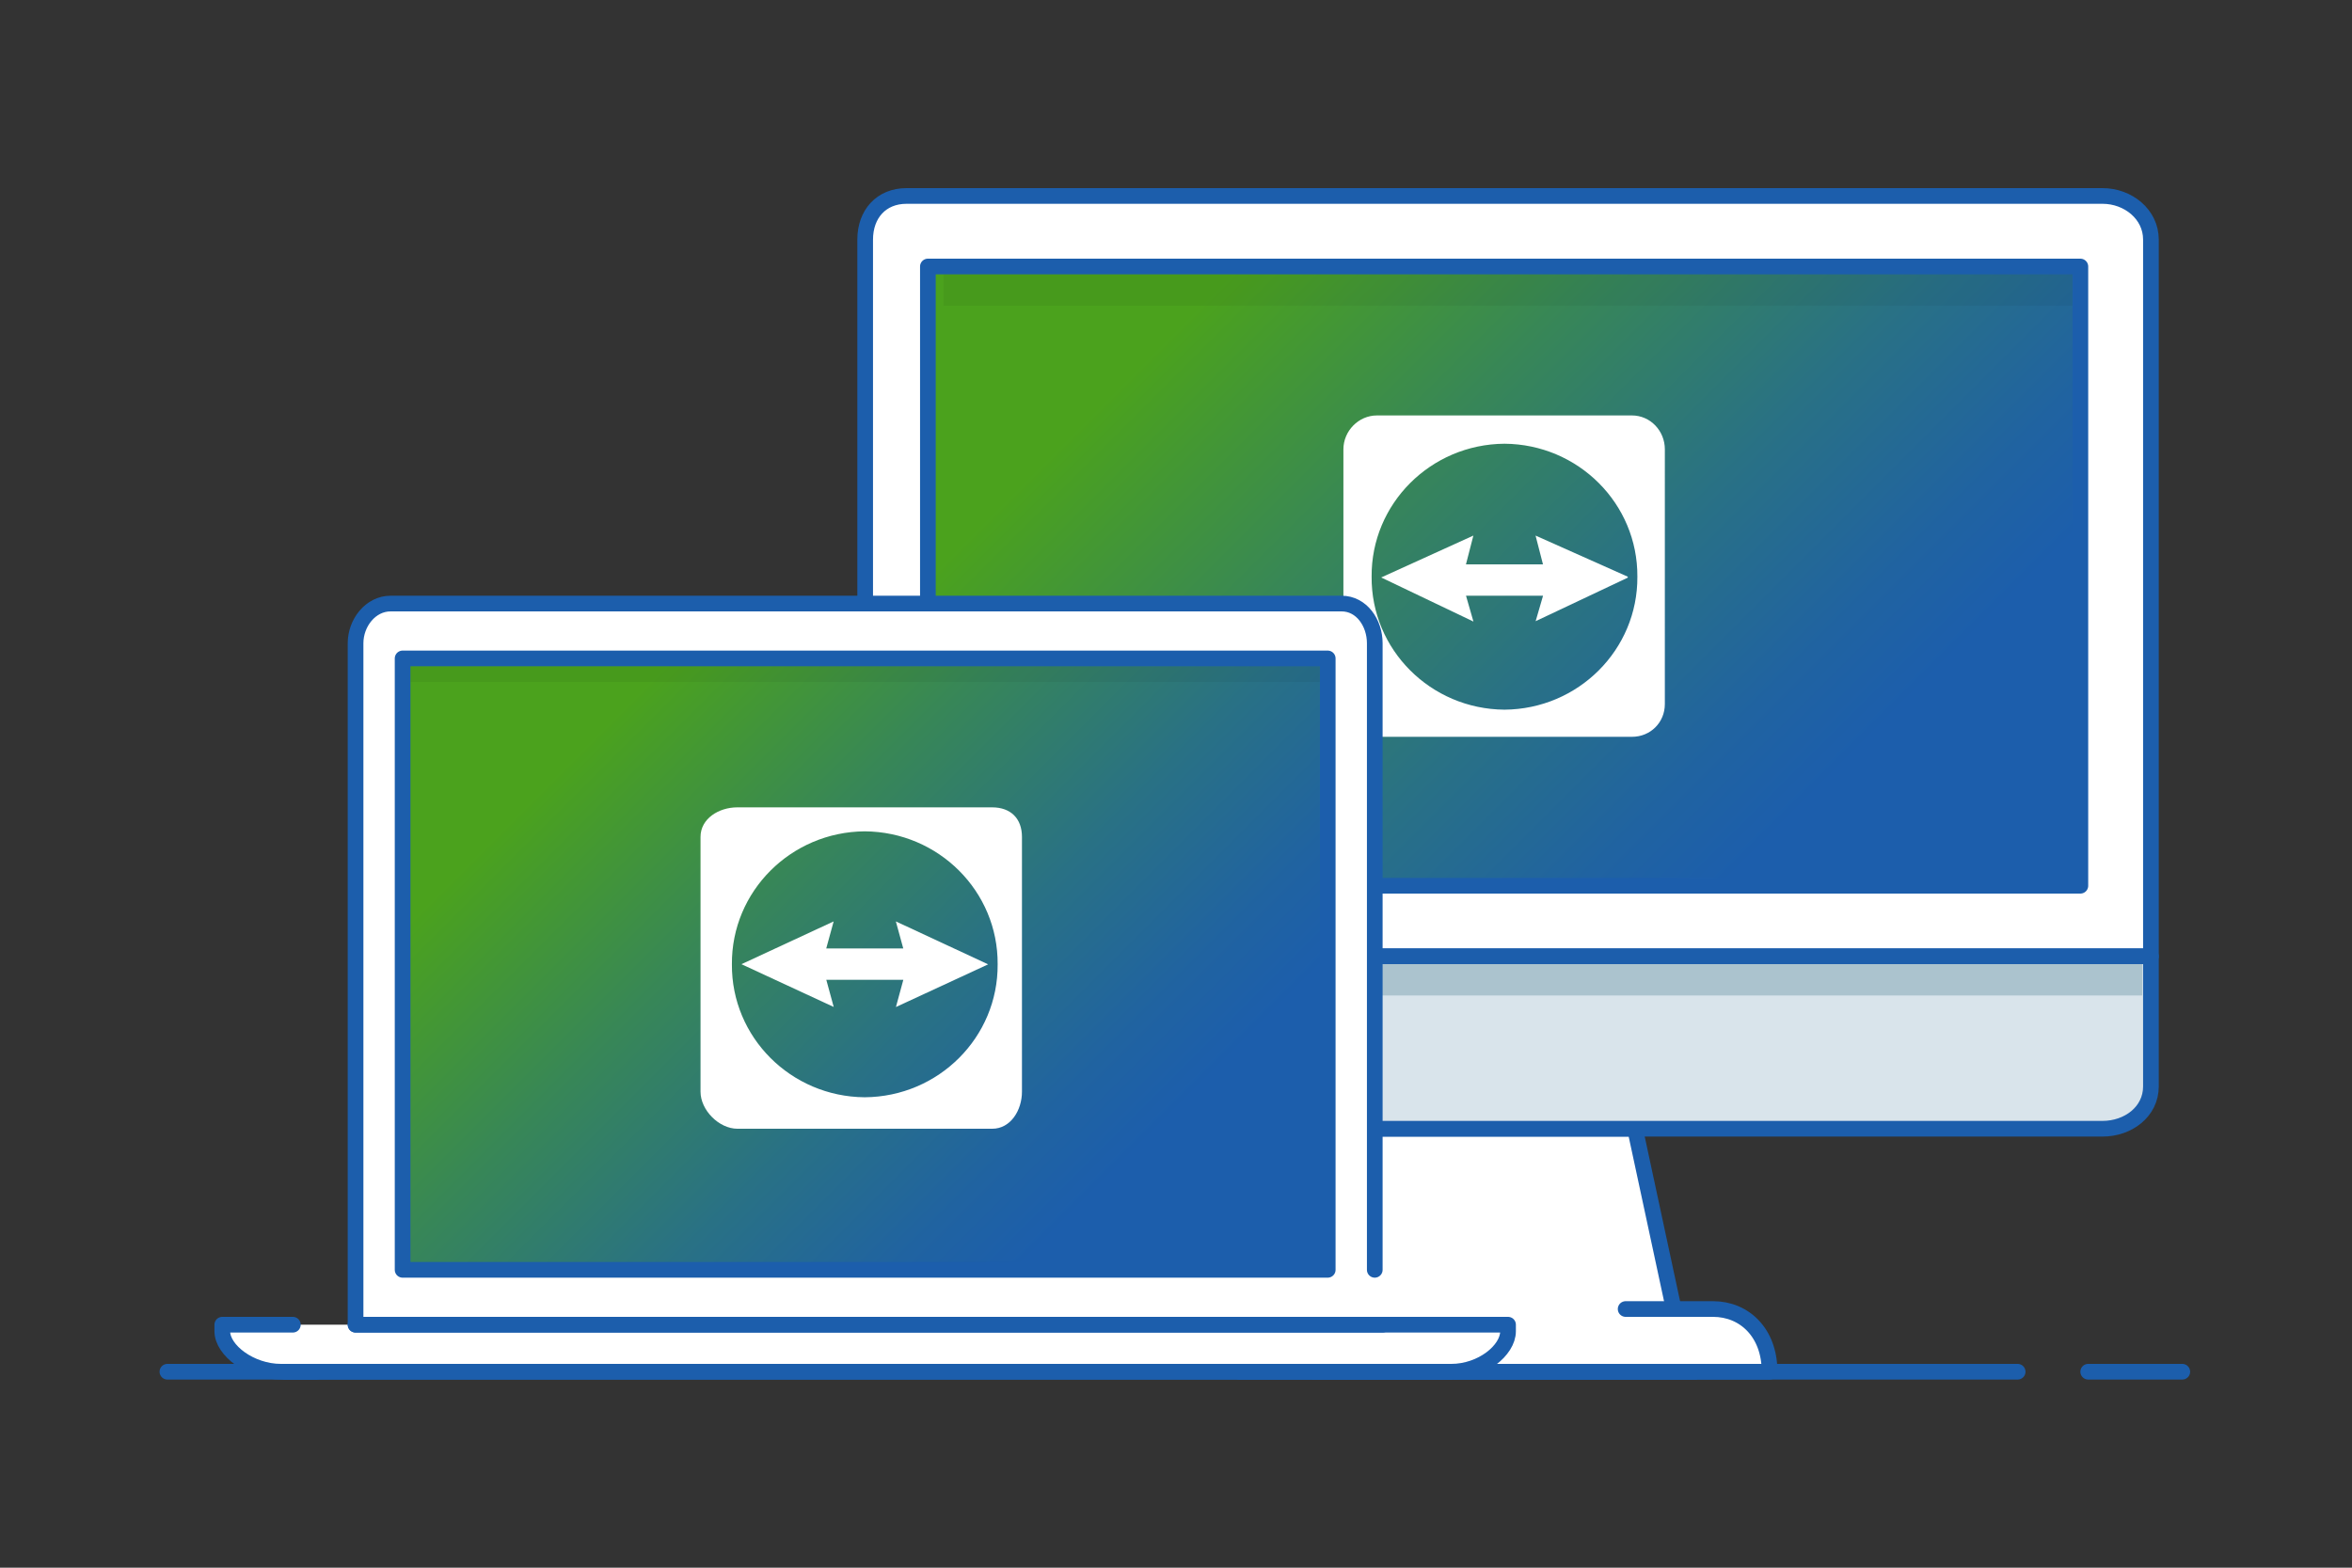
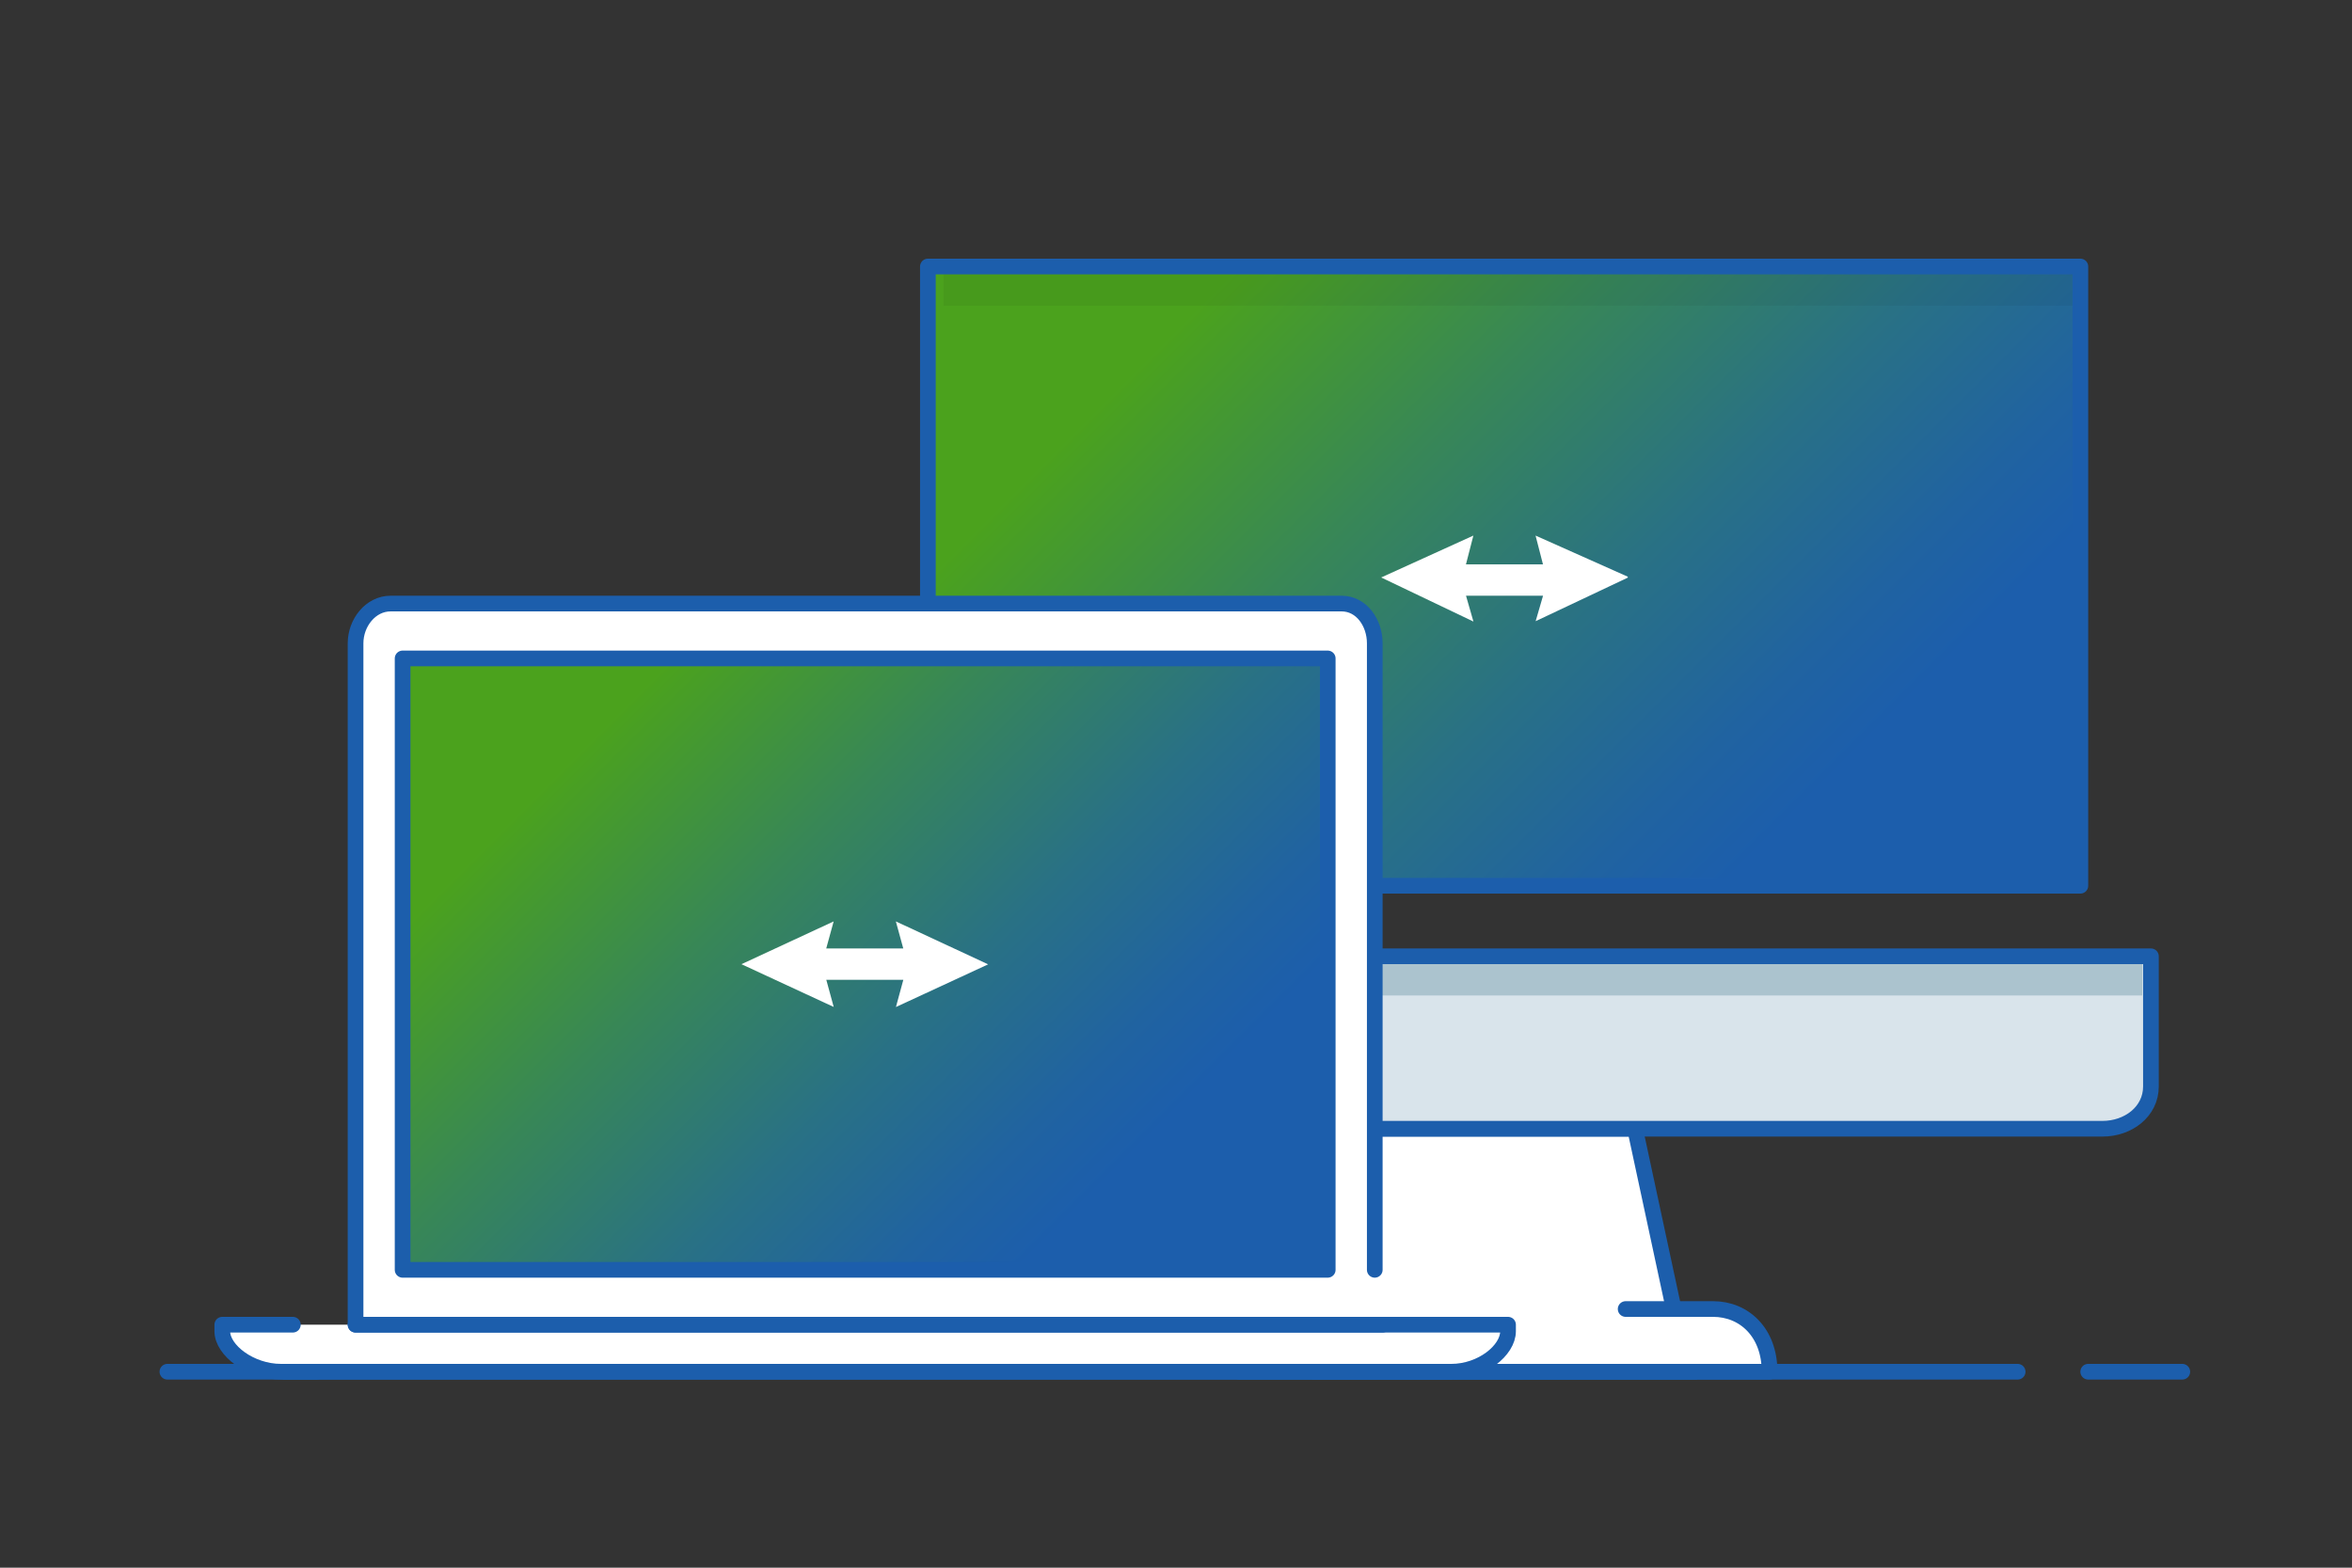
<svg xmlns="http://www.w3.org/2000/svg" version="1.1" id="Layer_1" x="0px" y="0px" width="300px" height="200px" viewBox="0 0 300 200" enable-background="new 0 0 300 200" xml:space="preserve">
  <rect x="0" y="0" width="300" height="200" fill="#333333" stroke="none" />
  <g>
    <line fill="none" stroke="#1C5EAC" stroke-width="2" stroke-linecap="round" stroke-miterlimit="10" x1="266.353" y1="175" x2="278.353" y2="175" />
    <line fill="none" stroke="#1C5EAC" stroke-width="2" stroke-linecap="round" stroke-miterlimit="10" x1="36.353" y1="175" x2="257.353" y2="175" />
    <line fill="none" stroke="#1C5EAC" stroke-width="2" stroke-linecap="round" stroke-miterlimit="10" x1="21.353" y1="175" x2="40.353" y2="175" />
  </g>
  <polygon fill="#FFFFFF" stroke="#1C5EAC" stroke-width="2" stroke-miterlimit="10" points="215.205,175 168.61,175 175.267,144   208.548,144 " />
  <g>
-     <path fill="#FFFFFF" stroke="#1C5EAC" stroke-width="2" stroke-linecap="round" stroke-linejoin="round" stroke-miterlimit="10" d="   M274.353,30.567c0-3.245-2.93-5.567-6.166-5.567H115.629c-3.239,0-5.276,2.322-5.276,5.567V122h164V30.567z" />
    <path fill="#D9E4EB" stroke="#1C5EAC" stroke-width="2" stroke-linecap="round" stroke-linejoin="round" stroke-miterlimit="10" d="   M110.353,138.605c0,3.244,2.042,5.395,5.276,5.395h152.558c3.239,0,6.166-2.15,6.166-5.395V122h-164V138.605z" />
    <linearGradient id="SVGID_1_" gradientUnits="userSpaceOnUse" x1="330.427" y1="130.001" x2="217.427" y2="17.001" gradientTransform="matrix(1 0 0 1 -82.074 0)">
      <stop offset="0.201" style="stop-color:#1C5EAC" />
      <stop offset="0.284" style="stop-color:#2063A1" />
      <stop offset="0.431" style="stop-color:#297185" />
      <stop offset="0.622" style="stop-color:#388756" />
      <stop offset="0.825" style="stop-color:#4BA21D" />
    </linearGradient>
    <rect x="118.353" y="34" fill="url(#SVGID_1_)" stroke="#1C5EAC" stroke-width="2" stroke-linejoin="round" stroke-miterlimit="10" width="147" height="79" />
  </g>
  <path fill="#FFFFFF" stroke="#1C5EAC" stroke-width="2" stroke-linecap="round" stroke-linejoin="round" stroke-miterlimit="10" d="  M165.521,167.42c-3.982,0-7.415,2.58-7.415,7.58h67.607c0-5-3.229-8-7.211-8h-11.149" />
  <rect x="111.353" y="123" fill="#ABC3CE" width="161.897" height="4" />
  <rect x="120.353" y="35" opacity="0.05" width="144" height="4" />
  <g>
-     <path id="path87_4_" fill="#FFFFFF" d="M208.135,53h-32.502c-2.357,0-4.28,1.992-4.28,4.319v32.508   c0,2.338,1.938,4.173,4.307,4.173h32.5c2.366,0,4.193-1.835,4.193-4.173V57.319c0-2.342-1.835-4.319-4.205-4.319   C208.142,53,208.138,53,208.135,53z M191.894,90.537c-9.426-0.072-17.008-7.665-16.943-16.964   c-0.064-9.3,7.518-16.892,16.943-16.964c9.426,0.066,17.017,7.66,16.954,16.964C208.91,82.878,201.319,90.471,191.894,90.537   L191.894,90.537z" />
    <path id="path89_4_" fill="#FFFFFF" d="M207.623,73.573l-11.761-5.246L196.808,72h-9.823l0.945-3.673l-11.758,5.345l11.766,5.625   L186.991,76h9.826l-0.945,3.249l11.751-5.554" />
  </g>
  <path fill="#FFFFFF" stroke="#1C5EAC" stroke-width="2" stroke-linecap="round" stroke-linejoin="round" stroke-miterlimit="10" d="  M37.353,169h-9v0.834c0,2.442,3.61,5.166,7.478,5.166h149.28c3.865,0,7.242-2.724,7.242-5.166V169h-147" />
  <path fill="#FFFFFF" stroke="#1C5EAC" stroke-width="2" stroke-linecap="round" stroke-linejoin="round" stroke-miterlimit="10" d="  M175.353,162V82.06c0-2.578-1.666-5.06-4.237-5.06H49.825c-2.576,0-4.473,2.481-4.473,5.06v85.368V169h34.193h96.807" />
  <linearGradient id="SVGID_2_" gradientUnits="userSpaceOnUse" x1="241.428" y1="172" x2="143.428" y2="74" gradientTransform="matrix(1 0 0 1 -82.074 0)">
    <stop offset="0.201" style="stop-color:#1C5EAC" />
    <stop offset="0.284" style="stop-color:#2063A1" />
    <stop offset="0.431" style="stop-color:#297185" />
    <stop offset="0.622" style="stop-color:#388756" />
    <stop offset="0.825" style="stop-color:#4BA21D" />
  </linearGradient>
  <rect x="51.353" y="84" fill="url(#SVGID_2_)" width="118" height="78" />
-   <rect x="52.353" y="85" opacity="0.05" width="117" height="2" />
  <path fill="none" stroke="#1C5EAC" stroke-width="2" stroke-linecap="round" stroke-linejoin="round" stroke-miterlimit="10" d="  M51.353,84h118v78h-118V84z" />
  <g>
-     <path id="path87_3_" fill="#FFFFFF" d="M126.539,103h-32.5c-2.358,0-4.687,1.441-4.687,3.769v32.508   c0,2.337,2.343,4.724,4.711,4.724h32.501c2.365,0,3.788-2.387,3.788-4.724v-32.508c0-2.341-1.43-3.769-3.802-3.769   C126.546,103,126.543,103,126.539,103z M110.297,139.985c-9.424-0.071-17.007-7.664-16.942-16.964   c-0.064-9.299,7.519-16.891,16.942-16.962c9.427,0.064,17.018,7.658,16.954,16.962   C127.314,132.326,119.724,139.921,110.297,139.985L110.297,139.985z" />
    <path id="path89_3_" fill="#FFFFFF" d="M126.026,123.021l-11.759-5.471l0.945,3.449h-9.824l0.946-3.449l-11.761,5.458l11.768,5.455   L105.396,125h9.824l-0.944,3.473l11.75-5.441" />
  </g>
</svg>